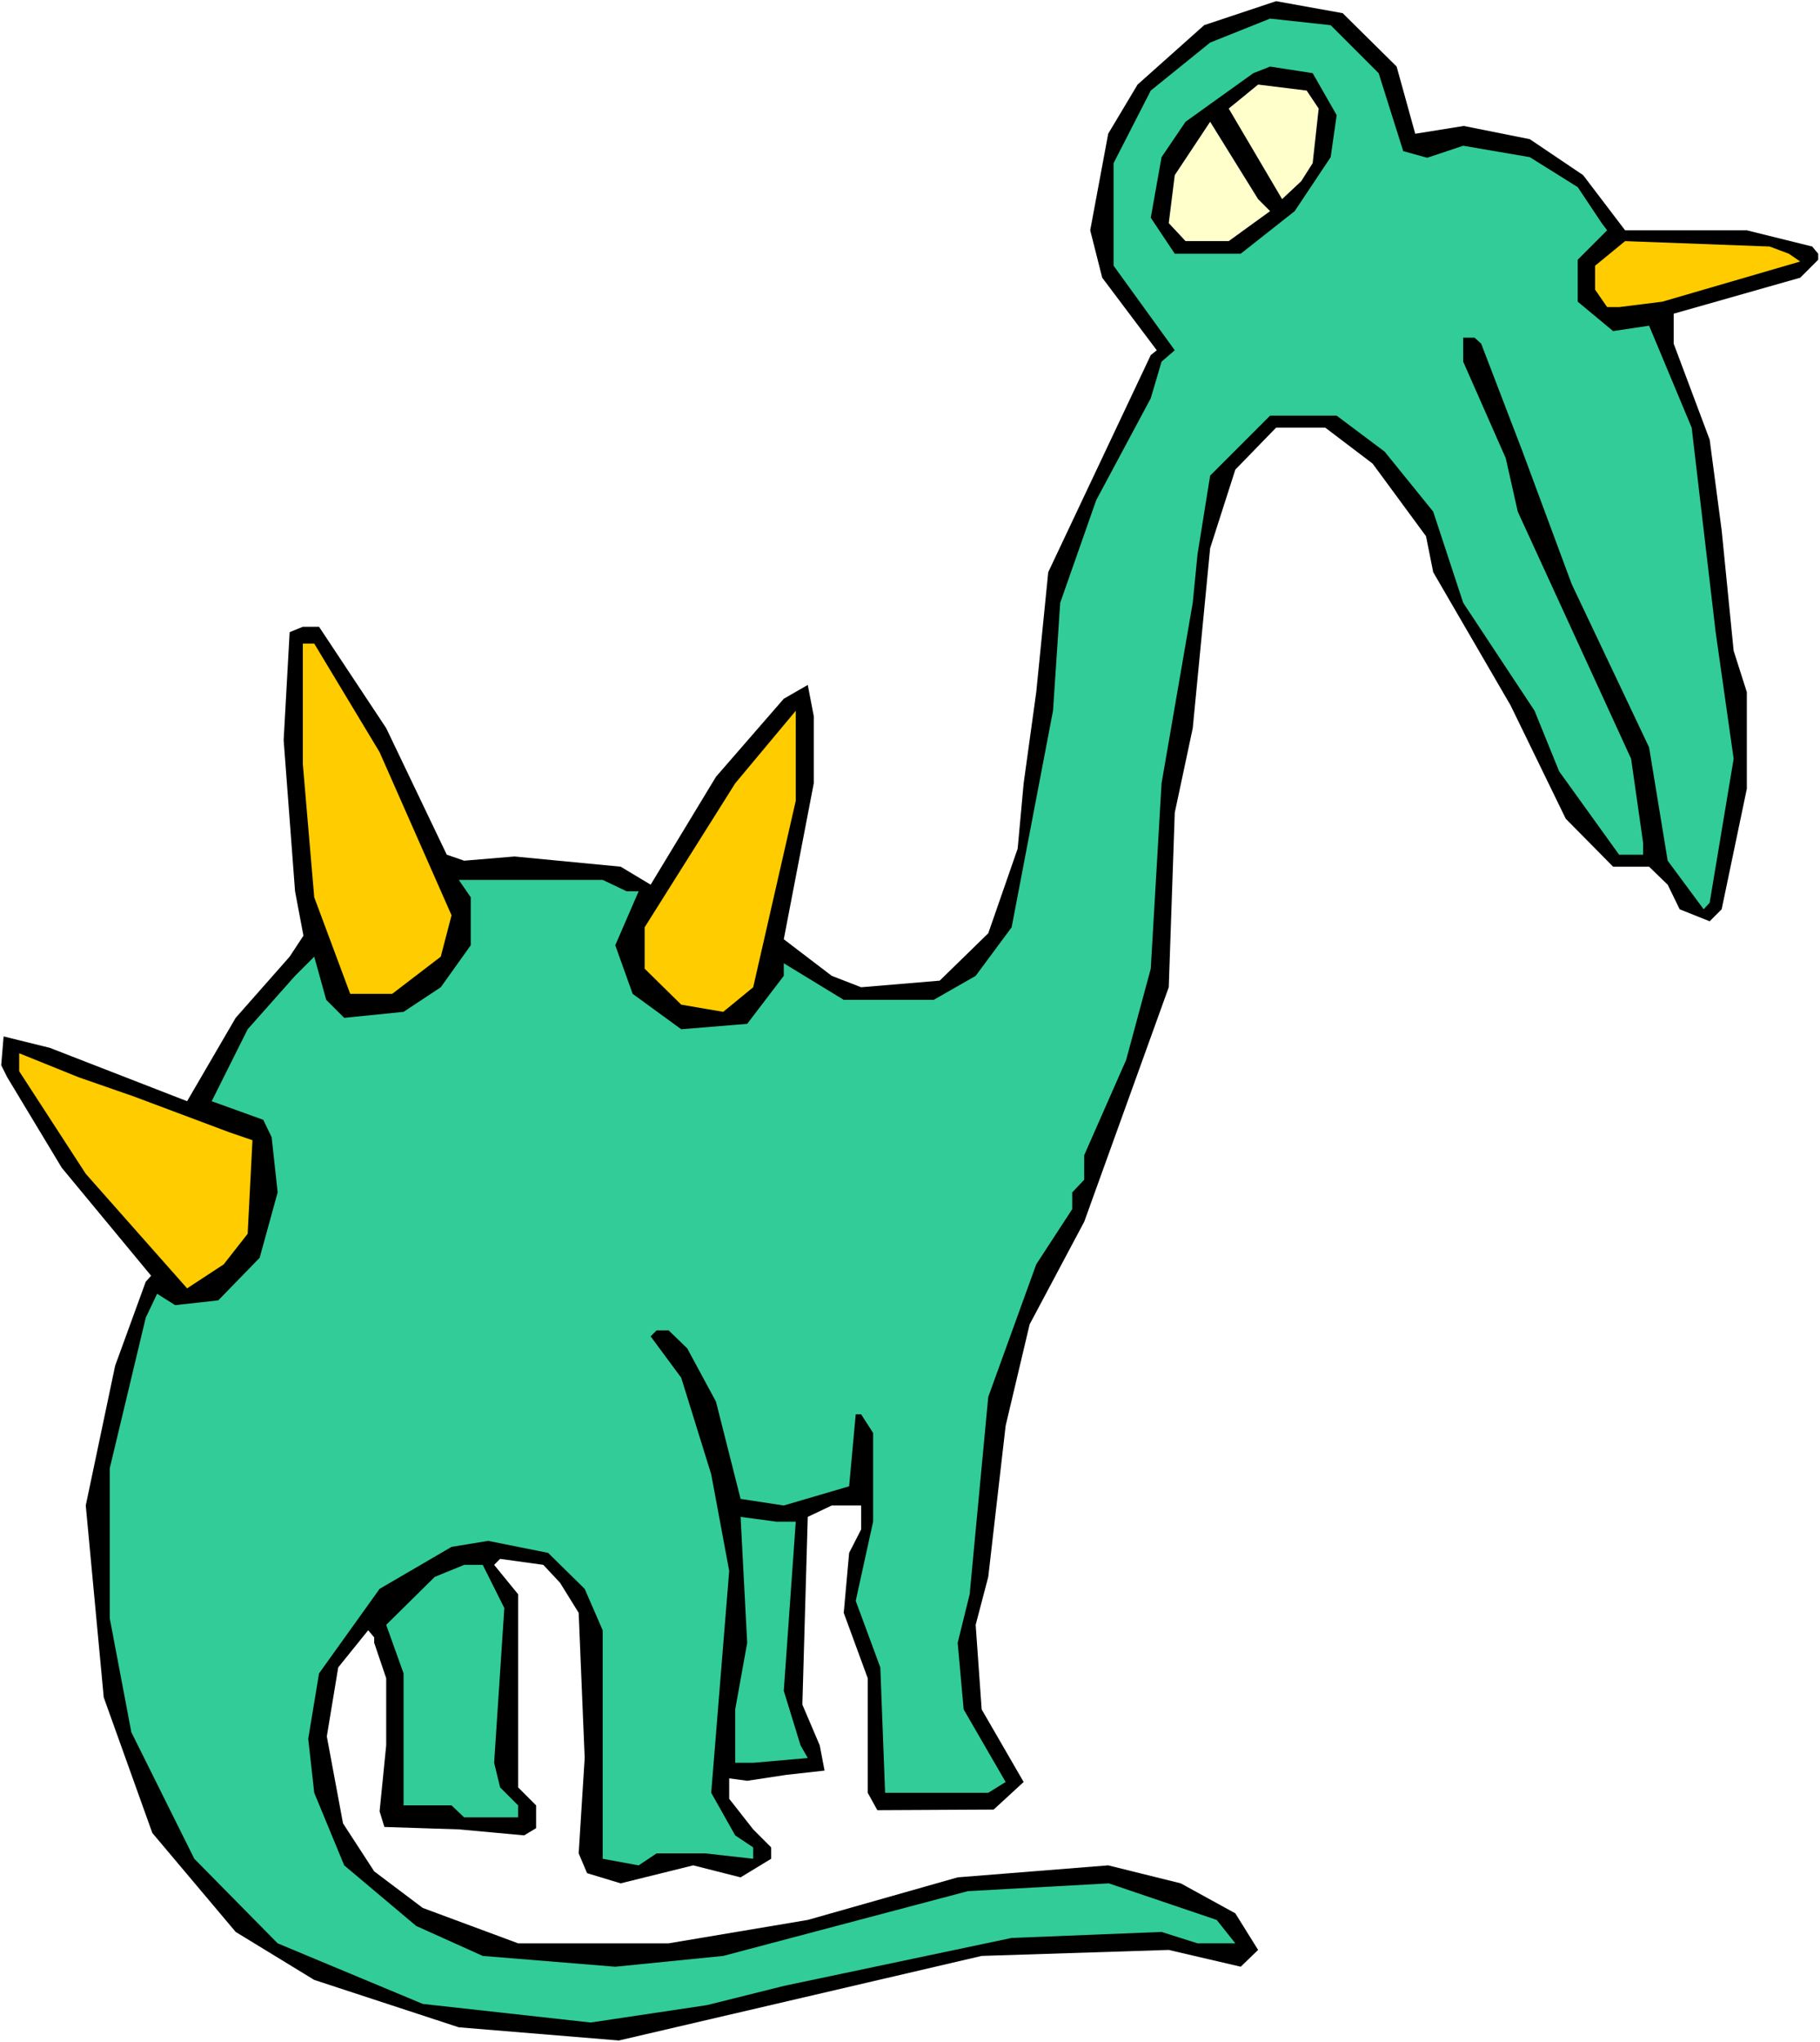
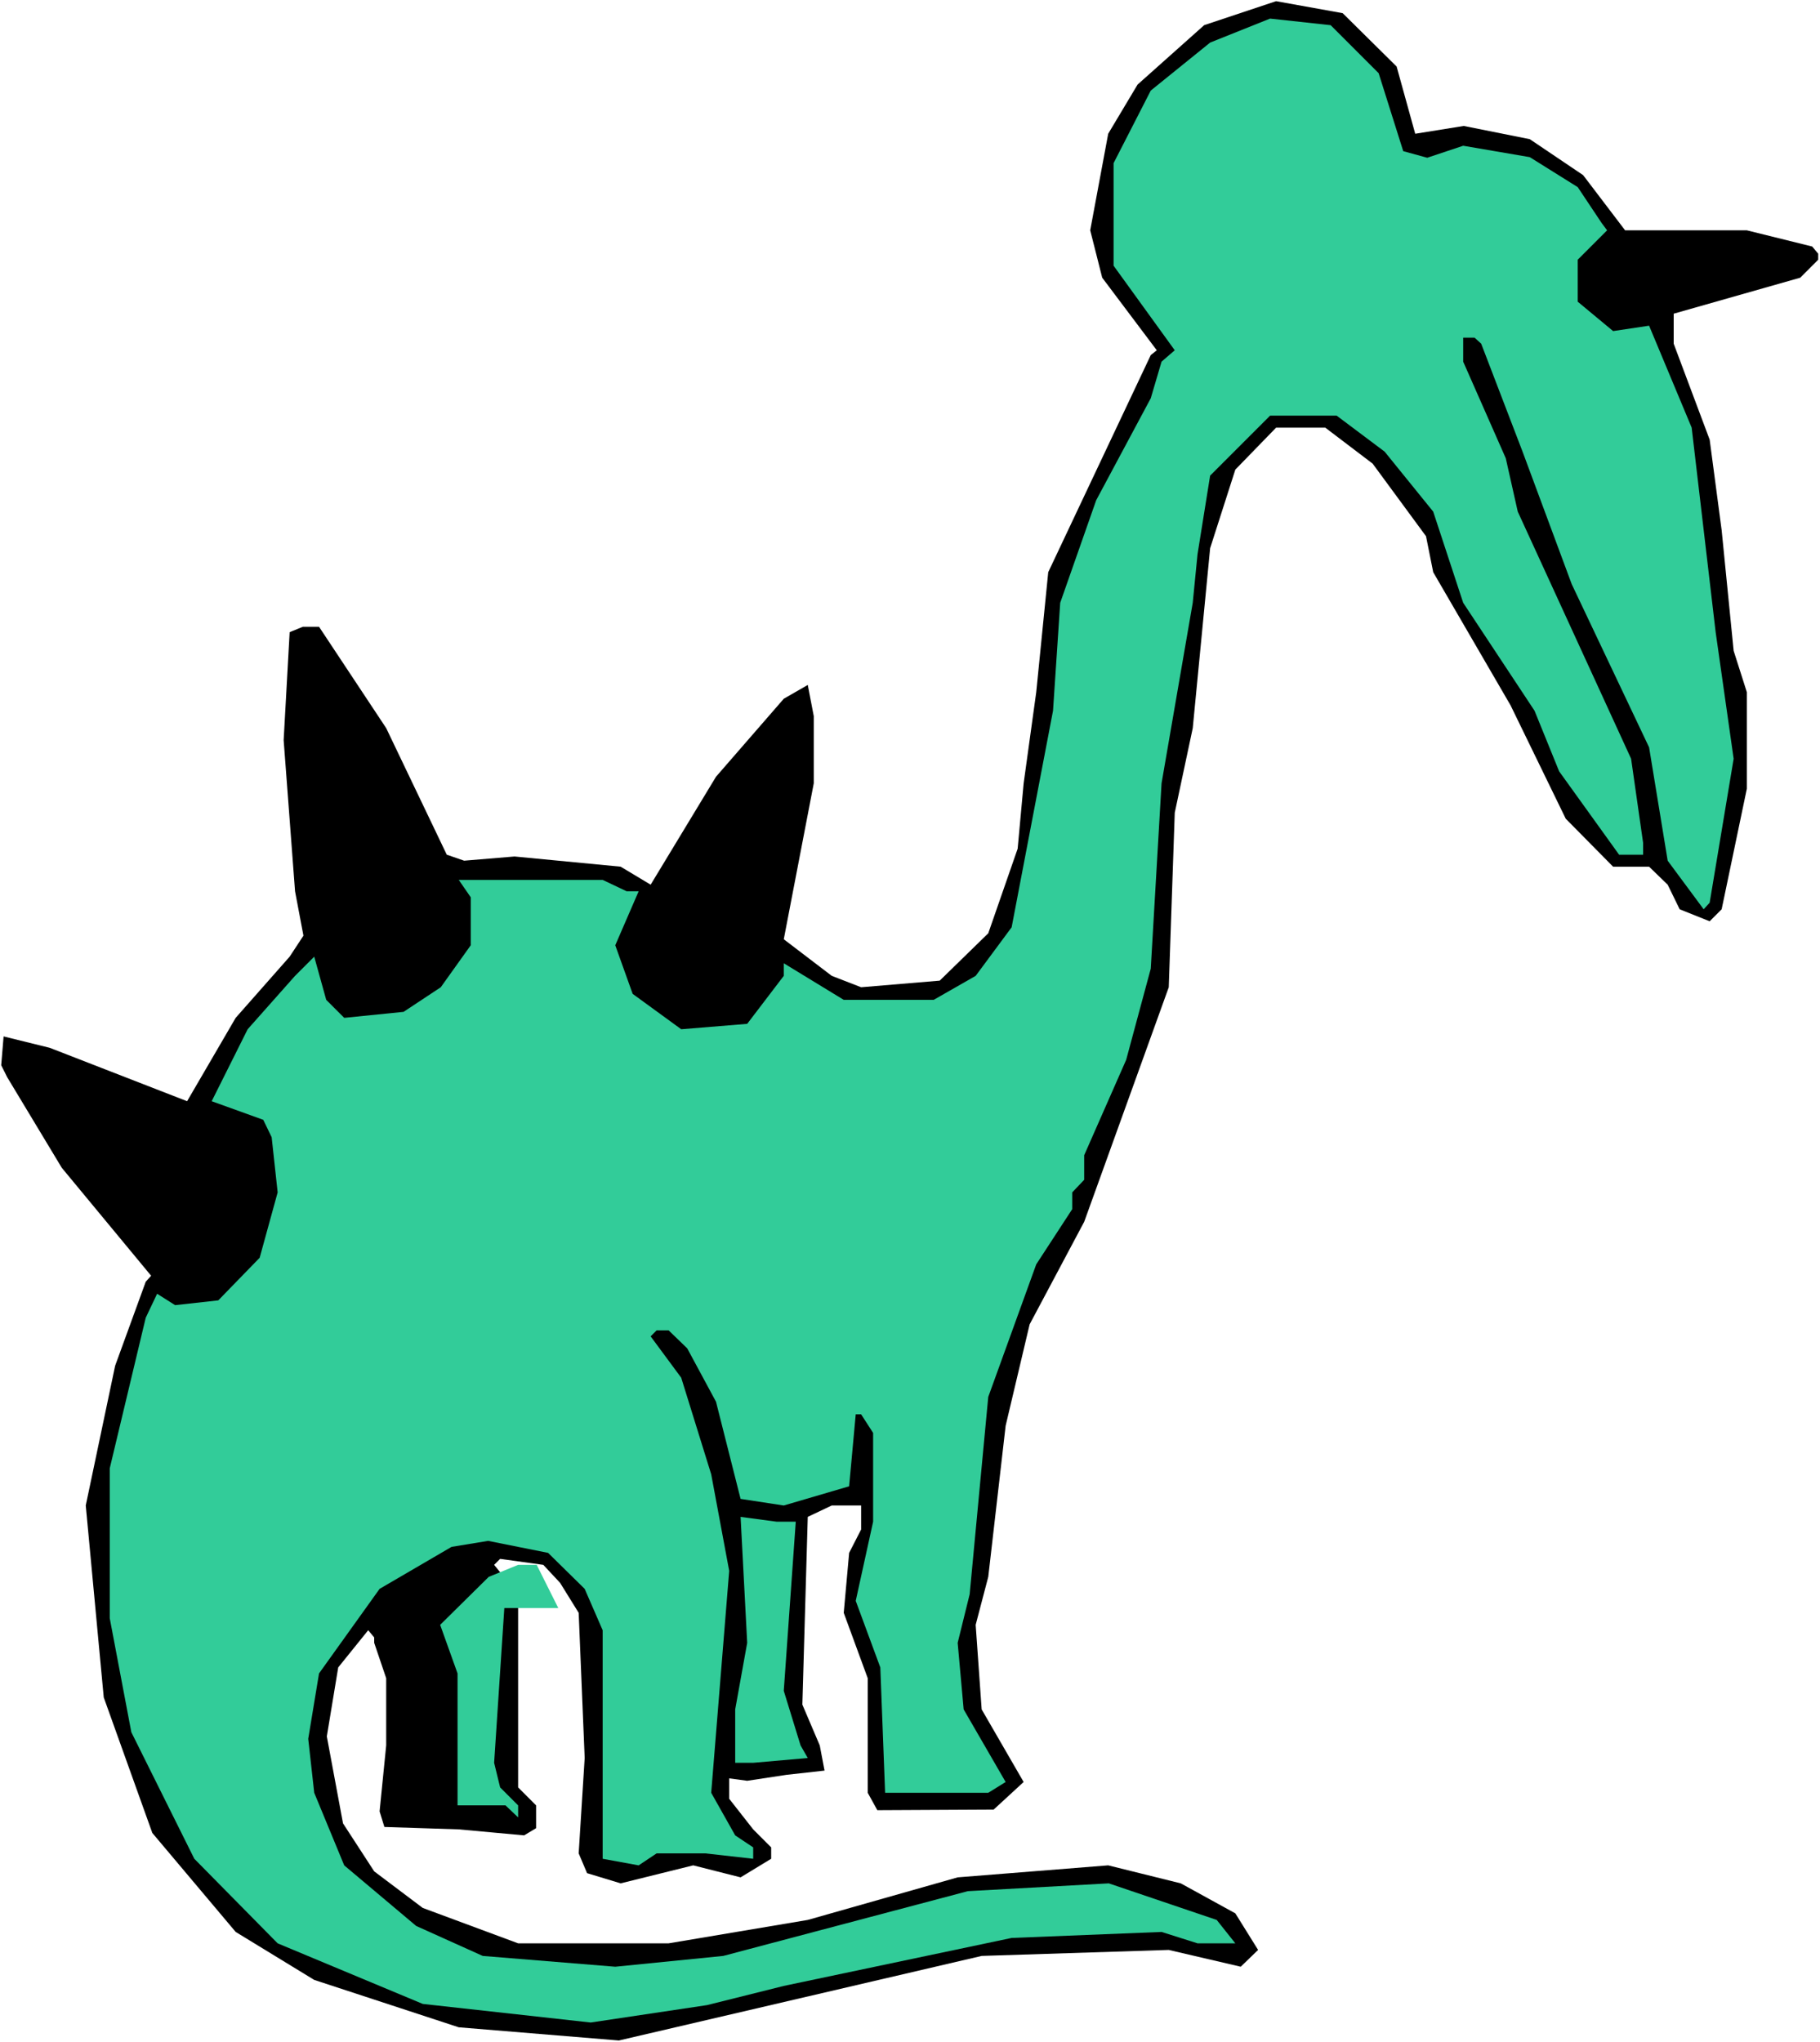
<svg xmlns="http://www.w3.org/2000/svg" fill-rule="evenodd" height="550.178" preserveAspectRatio="none" stroke-linecap="round" viewBox="0 0 3035 3405" width="490.455">
  <style>.pen1{stroke:none}.brush1{fill:#000}.brush2{fill:#32cc99}</style>
-   <path class="pen1" style="fill:#fff" d="M0 3405h3035V0H0v3405z" />
  <path class="pen1 brush1" d="m2329 111 31 112 81-13 110 22 89 60 70 92h203l109 27 10 12v10l-30 30-211 60v50l60 160 20 151 20 201 22 69v161l-42 201-20 20-50-20-20-41-31-30h-60l-79-80-92-189-129-222-12-60-89-121-79-60h-82l-68 70-42 131-29 300-30 141-10 291-141 391-91 171-40 169-29 252-21 80 10 141 70 121-50 46-194 1-16-29v-191l-40-109 9-100 20-39v-40h-49l-40 19-9 313 29 68 8 42-63 7-66 10-30-4v34l40 51 30 30v19l-51 31-79-20-121 30-56-17-14-33 10-159-10-242-31-50-28-30-72-10-10 10 40 49v322l30 30v38l-20 12-109-10-124-4-8-26 11-110v-112l-20-59v-9l-10-12-50 62-19 115 27 145 52 80 81 61 159 59h251l232-39 250-71 251-20 121 30 91 50 38 61-29 28-120-28-312 10-605 141-267-22-241-79-131-80-139-165-81-226-30-320 49-233 51-140 9-10-149-180-91-151-10-20 4-48 77 19 229 89 81-139 90-102 23-35-14-74-19-252 10-180 22-9h27l112 169 101 211 29 10 84-7 177 17 50 30 109-180 113-130 40-23 10 52v112l-50 260 80 61 49 19 131-11 81-79 49-141 10-109 21-152 20-200 171-362 10-8-91-121-20-79 30-161 49-82 111-99 120-40 111 20 90 89z" />
  <path class="pen1 brush2" d="m2299 122 41 130 40 11 60-20 111 19 80 50 40 60 9 12-49 49v70l59 49 60-9 71 170 40 341 30 211-40 240-10 11-60-81-31-189-129-272-82-221-69-180-11-10h-19v40l71 161 20 89 189 412 20 140v20h-40l-100-139-41-101-119-180-50-152-81-100-80-60h-111l-100 100-21 131-8 81-52 301-18 309-41 152-70 159v41l-20 21v28l-60 92-80 221-31 329-20 81 10 111 70 121-29 18h-172l-8-209-41-111 29-132v-148l-20-31h-9l-11 120-109 32-72-11-41-162-48-89-31-30h-20l-10 10 51 69 50 161 30 161-30 370 40 71 30 20v19l-80-9h-81l-30 20-60-11v-381l-30-69-61-60-100-20-61 10-120 70-101 141-18 109 10 90 50 121 120 101 111 50 221 18 180-18 408-108 235-13 180 61 31 39h-63l-60-19-250 10-380 80-128 32-194 29-280-31-242-101-139-141-105-211-36-190v-250l60-251 19-40 30 19 72-8 69-71 30-109-10-92-14-29-86-31 60-120 79-89 32-32 20 72 30 30 99-10 62-41 50-70v-80l-20-29h240l40 19h20l-39 90 29 81 81 59 110-9 61-80v-21l100 61h150l70-40 60-81 69-361 12-180 60-171 91-170 18-61 22-19-102-141V272l62-121 99-80 100-40 101 11 80 80z" />
-   <path class="pen1 brush1" d="m2229 192-10 70-60 90-90 71h-110l-40-60 18-101 40-59 113-81 28-11 71 11 40 70z" />
-   <path class="pen1" d="m2199 181-10 91-19 30-32 30-89-151 49-40 81 10 20 30zm-81 171-69 50h-72l-28-30 10-80 59-89 80 129 20 20z" style="fill:#ffc" />
-   <path class="pen1" d="m2983 423 19 13-230 67-72 9h-20l-20-29v-40l50-41 241 9 32 12zM633 1254l120 272-18 69-81 62h-70l-60-161-19-222v-201h19l109 181zm623 392-50 41-70-12-61-60v-69l151-240 101-121v150l-71 311zM223 1828l160 60 38 13-8 156-40 51-61 40-169-191-111-171v-30l99 40 92 32z" style="fill:#fc0" />
-   <path class="pen1 brush2" d="m1327 2537-20 282 28 91 12 21-91 8h-30v-89l20-111-11-210 60 8h32zm-486 144-17 258 10 41 30 30v20h-90l-21-20h-80v-220l-29-81 81-80 49-20h31l36 72z" />
+   <path class="pen1 brush2" d="m1327 2537-20 282 28 91 12 21-91 8h-30v-89l20-111-11-210 60 8h32zm-486 144-17 258 10 41 30 30v20l-21-20h-80v-220l-29-81 81-80 49-20h31l36 72z" />
</svg>